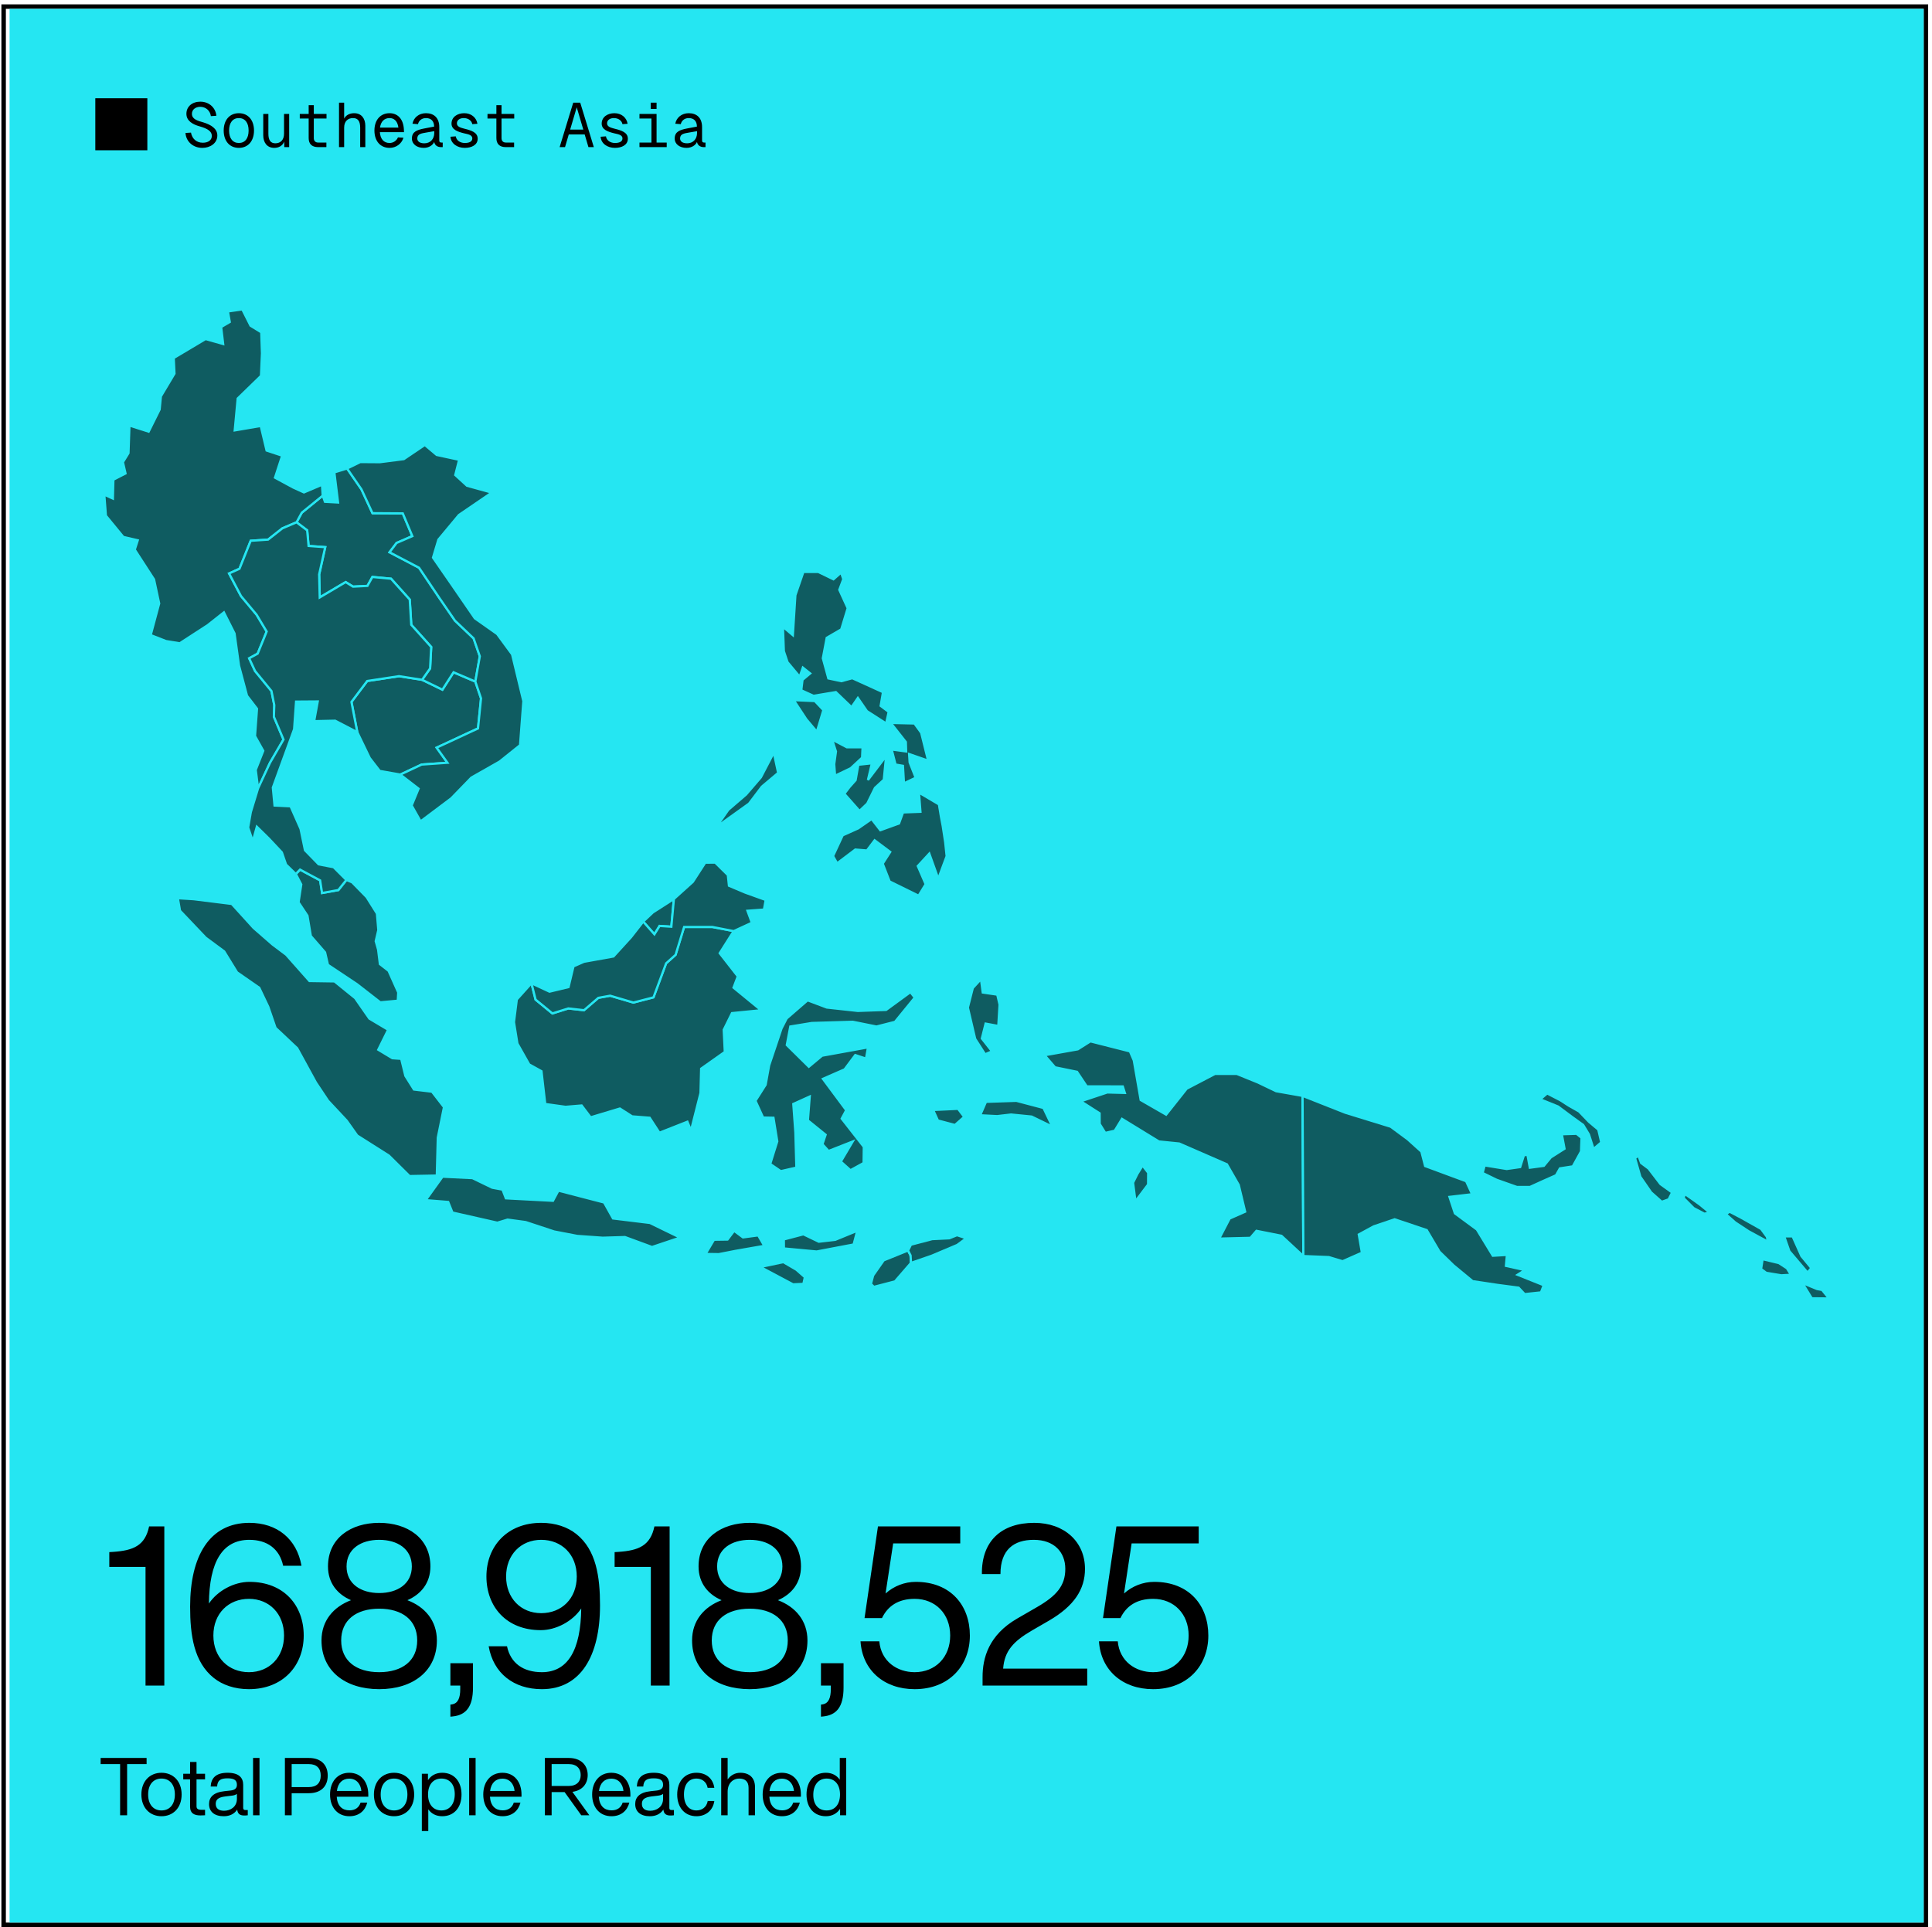
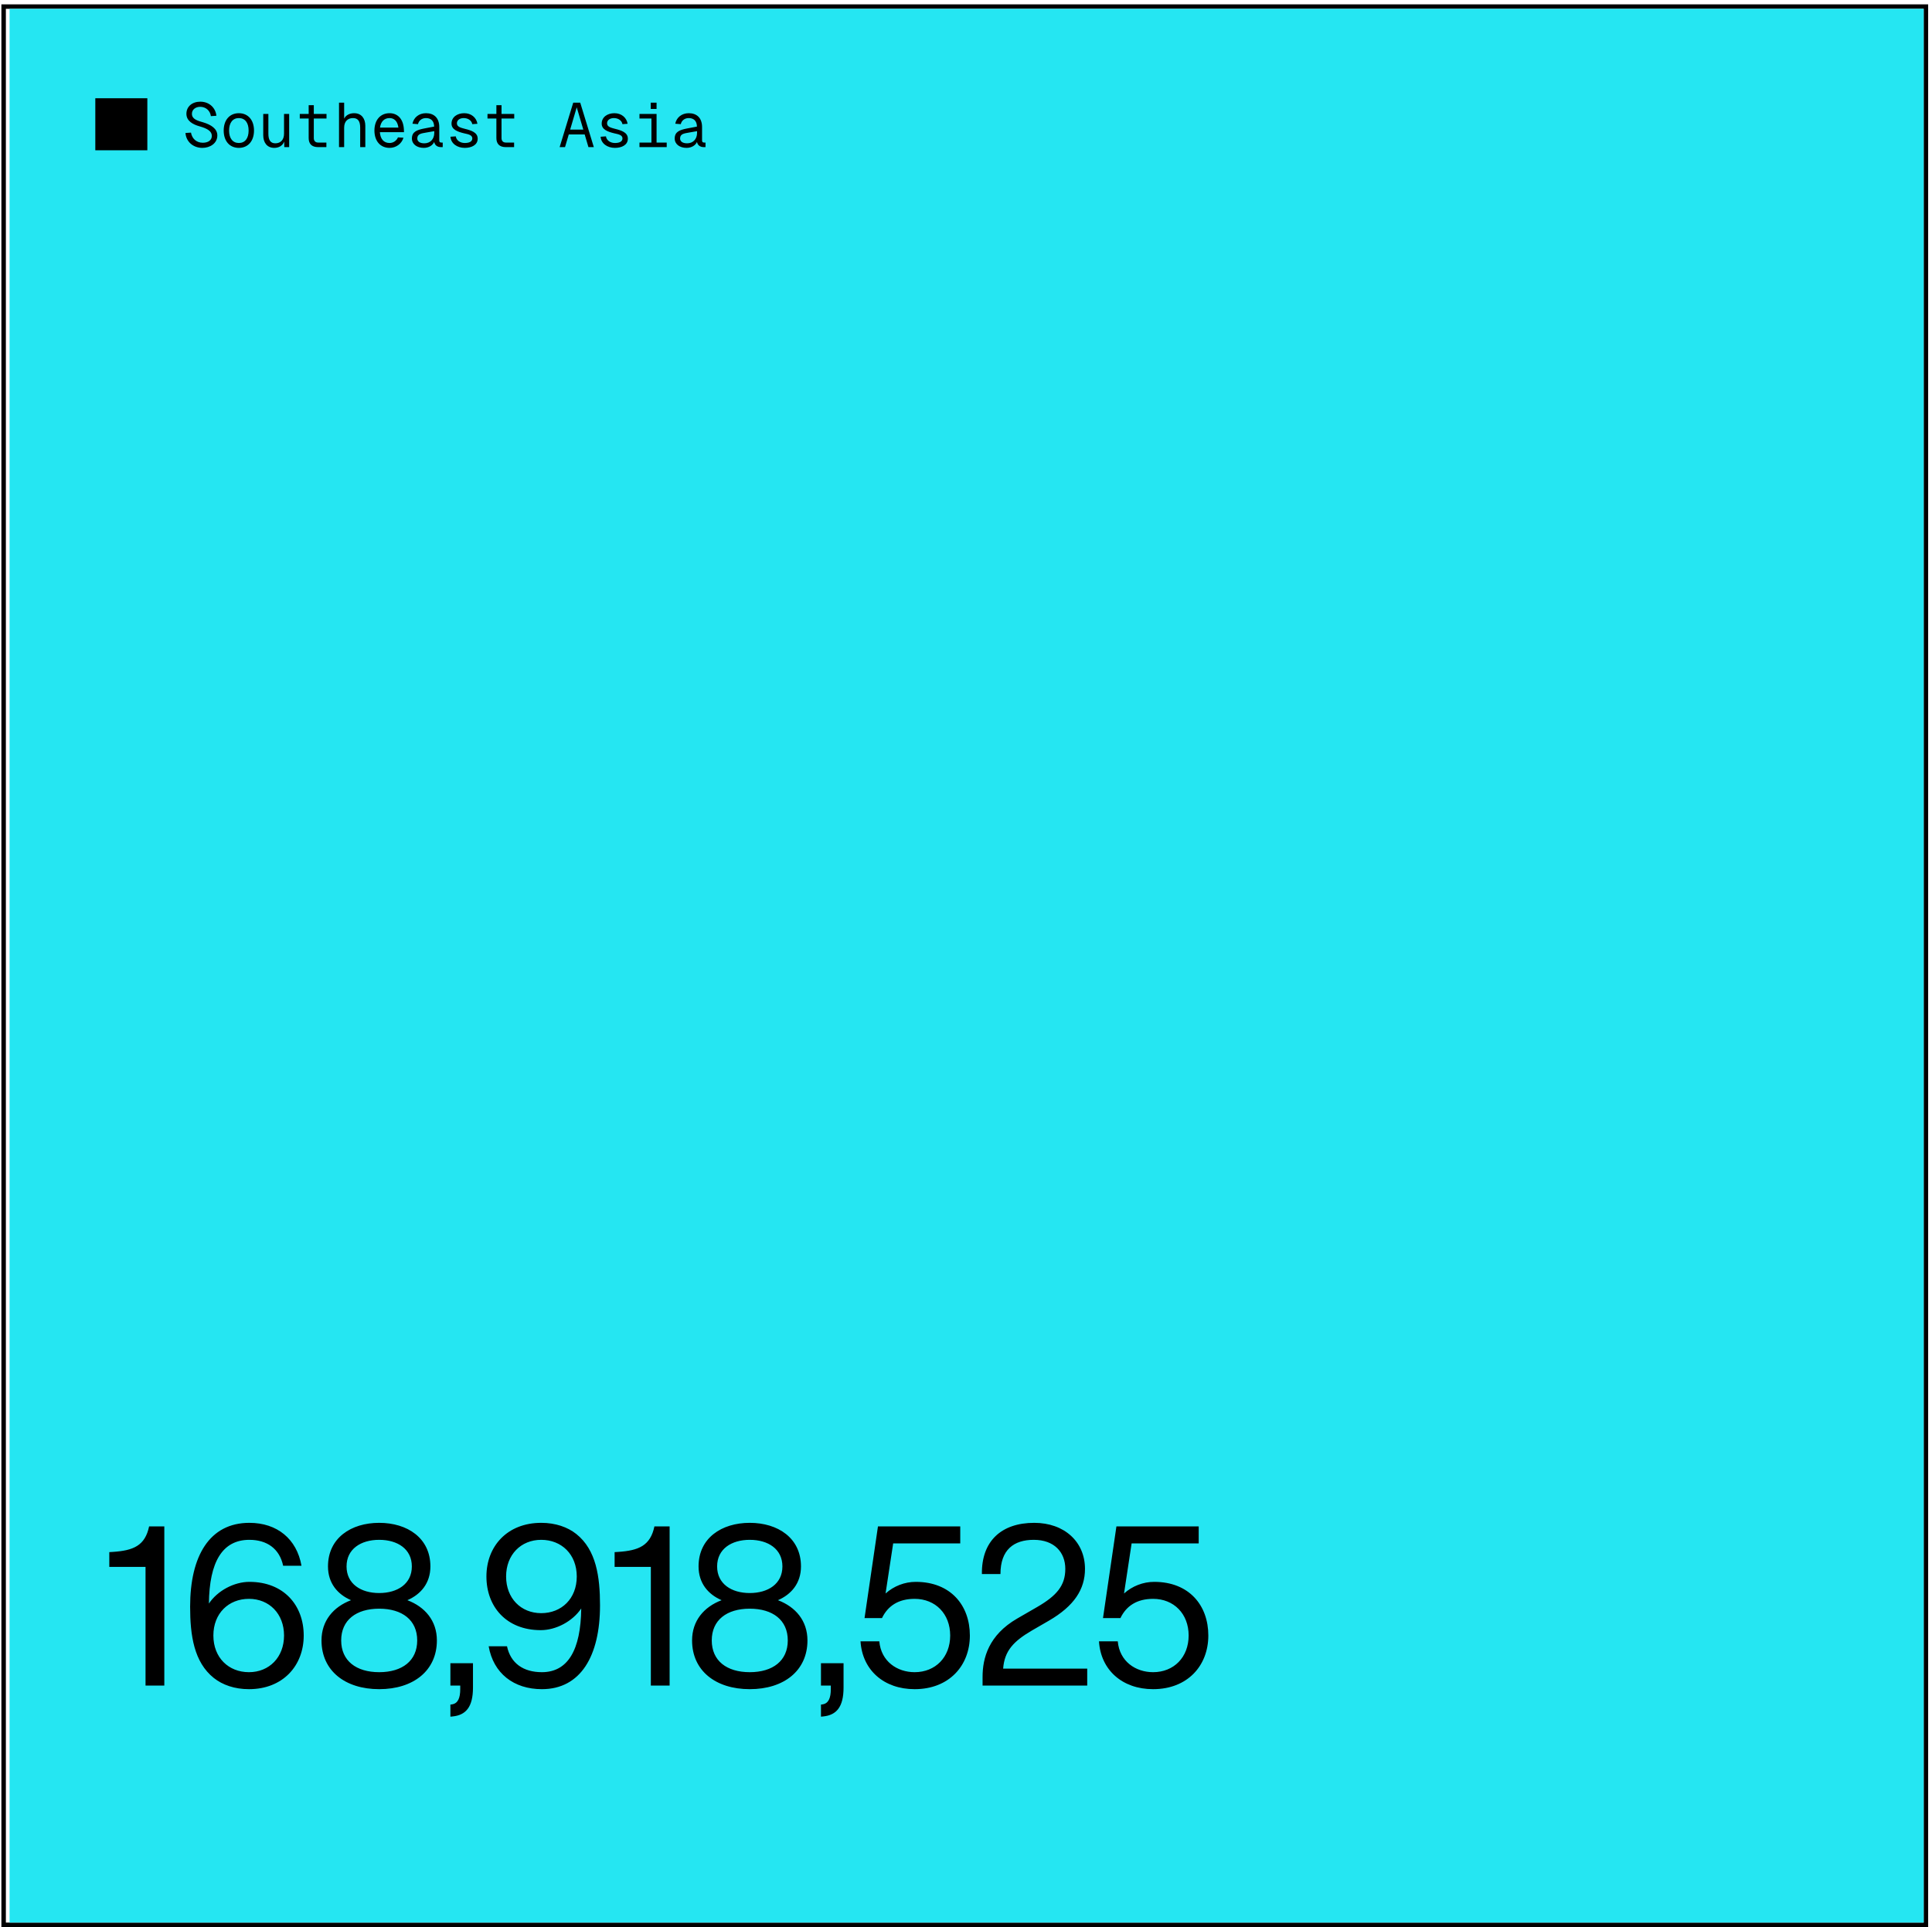
<svg xmlns="http://www.w3.org/2000/svg" width="432" height="431" viewBox="0 0 432 431" fill="none">
  <rect x="0.812" y="1.474" width="429.828" height="429" stroke="black" />
  <rect x="2.141" y="1.974" width="428" height="428" fill="#25E6F2" />
  <mask id="mask0_982_2046" style="mask-type:alpha" maskUnits="userSpaceOnUse" x="1" y="1" width="429" height="429">
-     <rect x="1.812" y="2.474" width="427" height="427" fill="#ABC7BA" stroke="#25E6F2" />
-   </mask>
+     </mask>
  <g mask="url(#mask0_982_2046)">
    <path d="M143.82 206.106L145.998 204.053L150.681 201.047L150.433 203.751L150.111 207.254L147.482 207.079L146.326 208.945L143.82 206.106Z" fill="black" fill-opacity="0.6" stroke="#25E6F2" stroke-width="0.5" />
    <path d="M179.642 287.134L177.326 287.24L170.024 283.353L175.154 282.264L178.046 283.951L179.969 285.635L179.642 287.134ZM200.111 286.581L195.401 287.803L194.742 287.136L195.236 285.248L197.603 281.865L203.04 279.667L203.598 280.759L203.7 282.438L200.111 286.581ZM164.149 275.264L166.133 276.736L169.532 276.284L170.896 278.633L164.536 279.744L160.725 280.486L157.768 280.443L159.658 277.258L162.676 277.215L164.149 275.264ZM191.679 275.256L190.872 278.325L182.605 279.895L175.287 279.212L175.268 277.191L179.64 276.043L183.088 277.699L186.749 277.279L191.679 275.256ZM113.109 267.998L123.649 268.547L124.862 266.279L135.068 268.926L137.071 272.497L145.327 273.504L152.073 276.785L145.796 278.89L139.746 276.663L134.766 276.814L129.057 276.406L123.908 275.415L117.534 273.308L113.494 272.762L111.206 273.453L101.173 271.182L100.219 268.814L95.186 268.41L98.961 263.155L105.635 263.48L110.077 265.629L112.358 266.049L113.109 267.998ZM256.72 264.901L253.89 268.647L253.354 264.507L254.332 262.531L255.483 260.674L256.735 262.281L256.72 264.901ZM215.59 249.785L213.529 251.602L209.726 250.596L208.655 248.241L214.22 247.978L215.59 249.785ZM233.317 247.786L235.319 251.973L230.674 249.717L226.076 249.259L222.972 249.62L219.165 249.428L220.47 246.418L227.265 246.19L233.317 247.786ZM253.521 237.164L255.058 246.008L260.75 249.283L265.35 243.478L271.663 240.178L276.555 240.174L281.258 242.081L285.34 244.038L291.247 245.084L291.339 262.947L291.433 280.916L286.533 276.377L280.945 275.266L279.591 276.84L272.618 277.009L274.954 272.517L278.419 270.986L276.985 265.001L274.343 260.39L263.676 255.743L259.137 255.286L250.876 250.223L249.251 252.884L247.14 253.367L245.89 251.357L245.872 248.979L241.669 246.29L247.595 244.32L251.52 244.426L251.058 242.974L243.005 242.964L240.827 239.709L235.911 238.7L233.582 235.996L240.998 234.672L243.819 232.89L252.652 235.135L253.521 237.164ZM204.538 223.11L200.117 228.531L195.982 229.583L190.688 228.516L181.518 228.788L176.712 229.575L175.931 233.712L180.856 238.573L183.827 236.096L194.088 234.236L193.637 236.754L191.239 235.959L188.849 239.161L184.006 241.281L189.212 248.292L188.205 250.172L193.152 256.496L193.105 260.101L190.168 261.714L188.009 259.783L190.668 255.292L185.268 257.415L183.9 255.898L184.612 253.781L180.646 250.568L181.055 245.235L177.385 246.899L177.85 253.282L178.074 261.129L174.585 261.926L172.222 260.315L173.8 255.266L172.948 249.98L170.633 249.938L168.924 246.188L171.198 242.605L171.981 238.264L174.746 230.025L175.9 227.772L180.578 223.712L184.873 225.327L191.81 226.086L198.139 225.857L203.576 221.887L204.538 223.11ZM223.507 224.679L223.221 229.456L220.383 228.922L219.546 232.248L221.812 235.133L220.272 235.788L218.05 232.327L216.416 225.339L217.522 220.971L219.347 218.981L219.744 221.967L222.991 222.446L223.507 224.679ZM164.016 220.878L170.185 225.937L163.667 226.583L161.83 230.307L162.069 235.26L156.779 238.998L156.634 244.444L154.512 252.815L153.702 250.867L147.45 253.331L145.272 249.982L141.349 249.671L138.606 247.917L132.065 249.885L130.058 247.236L126.455 247.538L121.918 246.907L121.076 239.571L118.331 238.053L115.69 233.376L114.923 228.594L115.562 223.529L118.831 219.895L119.752 223.549L123.514 226.638L127.063 225.527L130.576 225.922L133.782 223.157L136.422 222.678L141.626 224.21L146.114 223.045L148.935 215.439L151.053 213.535L152.96 207.305L159.287 207.307L164.055 208.231L160.925 213.178L164.971 218.359L164.016 220.878ZM97.672 262.909L91.581 263.025L86.948 258.435L79.881 253.955L77.527 250.635L73.363 246.179L70.629 242.079L66.443 234.426L61.612 229.872L59.995 225.172L57.968 220.904L53.007 217.46L50.131 212.778L45.988 209.711L40.248 203.671L39.766 200.876L43.31 201.098L51.826 202.16L56.691 207.523L60.947 211.238L63.981 213.516L69.193 219.397L74.787 219.481L79.409 223.227L82.593 227.805L86.783 230.301L84.579 234.764L87.731 236.661L89.707 236.801L90.641 240.613L92.558 243.665L96.598 244.15L99.275 247.613L97.894 254.424L97.672 262.909Z" fill="black" fill-opacity="0.6" stroke="#25E6F2" stroke-width="0.5" />
    <path d="M84.912 172.417L82.675 169.517L79.893 163.749L78.59 156.979L82.114 152.299L89.228 151.22L94.385 152.03L98.925 154.24L101.416 150.351L106.29 152.429L107.565 156.185L106.888 162.907L97.64 167.207L100.056 170.584L94.281 170.988L89.518 173.229L84.912 172.417Z" fill="black" fill-opacity="0.6" stroke="#25E6F2" stroke-width="0.5" />
-     <path d="M94.383 152.03L96.175 149.485L96.42 144.691L91.966 139.733L91.623 134.091L87.437 129.425L83.277 129.03L82.168 131.032L78.946 131.198L77.298 130.184L71.499 133.61L71.37 128.457L72.722 122.366L69.005 122.099L68.689 118.606L66.309 116.807L67.48 114.656L72.162 110.841L72.657 112.221L75.59 112.38L74.76 105.643L77.612 104.776L80.826 109.438L83.296 114.77L90.07 114.815L92.203 119.901L88.687 121.424L87.107 123.51L93.701 126.968L98.273 133.767L101.742 138.806L105.904 142.768L107.29 146.777L106.289 152.429L101.415 150.351L98.924 154.24L94.383 152.03Z" fill="black" fill-opacity="0.6" stroke="#25E6F2" stroke-width="0.5" />
+     <path d="M94.383 152.03L96.175 149.485L96.42 144.691L91.966 139.733L91.623 134.091L87.437 129.425L83.277 129.03L82.168 131.032L78.946 131.198L77.298 130.184L71.499 133.61L71.37 128.457L72.722 122.366L69.005 122.099L68.689 118.606L67.48 114.656L72.162 110.841L72.657 112.221L75.59 112.38L74.76 105.643L77.612 104.776L80.826 109.438L83.296 114.77L90.07 114.815L92.203 119.901L88.687 121.424L87.107 123.51L93.701 126.968L98.273 133.767L101.742 138.806L105.904 142.768L107.29 146.777L106.289 152.429L101.415 150.351L98.924 154.24L94.383 152.03Z" fill="black" fill-opacity="0.6" stroke="#25E6F2" stroke-width="0.5" />
    <path d="M63.154 118.157L59.945 120.681L56.06 120.942L53.552 127.202L51.228 128.249L53.889 133.296L57.38 137.476L59.633 141.238L57.62 146.179L55.72 147.225L57.033 150.063L60.703 154.544L61.333 157.684L61.246 160.29L63.397 165.394L60.375 170.594L57.71 176.307L57.18 172.182L58.87 167.916L57.019 164.611L57.467 158.508L55.233 155.596L53.44 148.846L52.445 141.68L50.067 136.954L46.442 139.817L40.188 143.875L37.104 143.369L33.695 142.035L35.591 134.962L34.443 129.586L30.13 122.924L30.803 120.834L27.582 120.088L23.68 115.331L23.32 110.616L25.239 111.505L25.353 107.282L28.067 105.881L27.486 103.367L28.729 101.344L28.942 95.167L33.242 96.532L35.695 91.584L35.975 88.644L39.011 83.554L38.844 80.063L45.968 75.82L49.9 76.933L49.447 73.14L51.376 72.005L50.962 69.653L54.18 69.191L56.019 72.841L58.418 74.315L58.581 79.021L58.359 84.058L53.15 89.121L52.488 96.254L58.297 95.259L59.61 100.755L63.093 101.907L61.491 106.827L65.577 109.04L67.959 110.125L71.994 108.41L72.161 110.844L67.478 114.658L66.307 116.809L63.154 118.157Z" fill="black" fill-opacity="0.6" stroke="#25E6F2" stroke-width="0.5" />
    <path d="M71.594 196.893L72.026 199.715L75.66 199.06L77.457 196.803L78.723 197.317L81.973 200.633L84.282 204.309L84.596 208L84.011 210.492L84.545 212.374L84.947 215.614L86.884 217.121L89.049 221.958L88.943 223.806L85.042 224.171L79.838 220.121L73.329 215.781L72.685 212.992L69.504 209.33L68.745 204.792L66.759 201.801L67.363 197.802L66.15 195.47L67.106 194.489L71.594 196.893ZM168.114 206.371L164.064 208.239L159.296 207.315L152.969 207.313L151.062 213.543L148.945 215.447L146.123 223.053L141.635 224.218L136.431 222.686L133.791 223.165L130.585 225.93L127.073 225.535L123.523 226.646L119.761 223.557L118.841 219.903L122.873 221.777L127.126 220.755L128.232 216.124L130.579 215.092L137.175 213.906L141.121 209.576L143.823 206.11L146.329 208.95L147.485 207.082L150.114 207.256L150.436 203.753L150.683 201.051L154.92 197.231L157.695 192.931L159.92 192.914L162.746 195.698L162.997 198.088L166.621 199.619L171.213 201.271L170.82 203.42L167.129 203.693L168.114 206.371Z" fill="black" fill-opacity="0.6" stroke="#25E6F2" stroke-width="0.5" />
    <path d="M373.118 268.229L371.578 268.781L369.195 266.667L366.786 263.176L365.6 258.994L366.364 258.463L366.954 260.095L368.622 261.341L371.289 264.825L373.887 266.691L373.118 268.229ZM351.678 260.853L348.795 261.304L347.928 262.845L344.919 264.181L342.096 265.466L339.174 265.46L334.662 263.865L331.519 262.332L331.974 260.633L336.907 261.436L339.917 261.006L340.748 258.374L341.536 258.239L342.07 261.153L345.21 260.733L346.762 258.855L349.833 256.899L349.227 253.669L352.523 253.565L353.634 254.464L353.522 257.505L351.678 260.853ZM325.316 271.359L330.23 274.978L333.801 280.839L336.952 280.655L336.731 283.107L340.979 284.049L339.329 285.095L345.175 287.43L344.564 289.038L340.92 289.426L339.568 287.986L334.841 287.362L329.284 286.526L325.004 282.986L321.882 279.94L319.023 275.103L311.847 272.692L307.186 274.265L303.826 276.088L304.527 280.166L300.206 282.069L297.125 281.143L291.434 280.912L291.34 262.943L291.248 245.08L300.795 248.849L310.967 251.983L314.759 254.789L317.824 257.546L318.66 260.778L327.828 264.173L329.166 267.089L324.103 267.682L325.316 271.359ZM358.043 255.486L356.322 256.948L355.286 253.712L354.007 251.595L351.515 249.799L348.383 247.464L344.411 245.855L345.94 244.534L348.911 246.067L350.781 247.27L353.092 248.582L355.294 250.882L357.384 252.637L358.043 255.486Z" fill="black" fill-opacity="0.6" stroke="#25E6F2" stroke-width="0.5" />
    <path d="M210.792 184.713L211.351 188.381L211.675 191.474L209.801 196.509L207.792 190.899L205.219 193.693L206.977 197.745L205.399 200.32L198.924 197.131L197.377 193.149L199.055 190.532L195.57 187.924L193.841 190.21L191.253 189.998L187.181 193.071L186.271 191.458L188.431 186.811L191.897 185.257L194.897 183.173L196.842 185.675L201.025 184.162L201.922 181.695L205.812 181.548L205.484 177.262L209.944 179.892L210.405 182.679L210.792 184.713ZM197.619 174.386L195.641 176.211L193.918 179.713L192.189 181.352L188.8 177.522L189.933 176.036L191.314 174.482L191.922 171.03L194.956 170.702L194.071 174.447L198.143 169.076L197.619 174.386ZM167.478 179.725L160.158 184.974L162.856 181.107L166.83 177.686L170.135 173.846L173.019 168.316L173.998 172.857L170.366 175.916L167.478 179.725ZM186.069 165.4L189.373 167.129L192.874 167.121L192.766 169.451L190.219 171.815L186.724 173.485L186.53 170.901L186.92 168.059L186.069 165.4ZM205.982 163.885L207.529 170.116L203.282 168.638L203.398 170.508L204.746 173.94L202.128 175.184L201.901 171.275L200.243 170.987L199.383 167.614L202.619 168.059L202.548 165.946L199.185 161.676L204.467 161.799L205.982 163.885ZM184.11 158.805L182.65 163.646L180.296 160.854L177.486 156.578L182.199 156.784L184.11 158.805ZM182.976 127.912L186.369 129.557L188.064 128.057L188.565 129.521L187.67 131.905L189.548 136.015L188.1 140.757L184.856 142.643L183.991 147.219L185.221 151.721L188.137 152.343L190.57 151.676L197.442 154.8L196.918 157.861L198.714 159.209L198.141 161.792L193.853 159.04L191.82 156.089L190.403 158.151L186.901 154.786L181.903 155.618L179.163 154.374L179.444 152.045L181.163 150.608L179.52 149.301L178.81 151.338L176.094 148.091L175.27 145.624L175.066 140.181L177.281 142.055L177.85 133.116L179.644 127.904L182.976 127.912Z" fill="black" fill-opacity="0.6" stroke="#25E6F2" stroke-width="0.5" />
    <path d="M407.422 288.485L408.961 290.397L405.117 290.361L403.027 286.941L406.314 288.285L407.422 288.485ZM400.452 285.098L398.307 285.222L394.934 284.661L393.782 283.805L394.128 281.605L397.76 282.477L399.552 283.64L400.452 285.098ZM405.007 283.585L404.177 284.608L400.099 279.806L398.955 276.503H400.825L402.805 280.926L405.007 283.585ZM395.075 276.598L395.309 277.708L390.998 275.365L387.986 273.383L385.921 271.547L386.741 270.985L389.271 272.308L393.784 274.845L395.075 276.598ZM382.22 271.138L381.123 271.452L378.718 270.197L376.457 267.934L376.742 267.018L380.028 269.343L382.22 271.138Z" fill="black" fill-opacity="0.6" stroke="#25E6F2" stroke-width="0.5" />
    <path d="M79.886 163.752L74.947 161.183L70.241 161.287L71.048 156.878L66.201 156.912L65.765 163.079L62.796 171.231L61.009 176.14L61.386 180.151L64.969 180.326L67.202 185.373L68.191 190.149L71.26 193.305L74.594 193.944L77.445 196.8L75.648 199.056L72.013 199.714L71.582 196.892L67.092 194.482L66.136 195.463L63.962 193.352L63.02 190.624L60.098 187.512L57.431 184.892L56.527 188.136L55.485 185.071L56.085 181.621L57.706 176.307L60.371 170.595L63.393 165.395L61.242 160.291L61.329 157.685L60.699 154.545L57.029 150.063L55.716 147.226L57.616 146.18L59.629 141.238L57.376 137.477L53.885 133.297L51.225 128.25L53.548 127.202L56.056 120.942L59.941 120.681L63.15 118.158L66.303 116.81L68.683 118.609L68.999 122.102L72.716 122.369L71.364 128.46L71.493 133.613L77.292 130.187L78.94 131.201L82.162 131.034L83.271 129.033L87.431 129.427L91.617 134.094L91.96 139.735L96.415 144.694L96.169 149.488L94.378 152.033L89.221 151.223L82.108 152.302L78.583 156.982L79.886 163.752Z" fill="black" fill-opacity="0.6" stroke="#25E6F2" stroke-width="0.5" />
    <path d="M203.045 279.668L203.694 278.363L208.43 277.121L212.268 276.933L213.989 276.244L216.071 276.927L214.048 278.426L208.312 280.848L203.704 282.439L203.604 280.759L203.045 279.668Z" fill="black" fill-opacity="0.6" stroke="#25E6F2" stroke-width="0.5" />
    <path d="M109.958 110.162L102.611 115.18L98.027 120.686L96.819 124.711L101.026 130.79L106.171 138.276L111.163 141.797L114.507 146.357L117.028 156.803L116.285 166.655L111.697 170.327L105.396 173.908L100.908 178.535L94.048 183.688L92.048 180.141L93.594 176.387L89.513 173.231L94.275 170.99L100.05 170.586L97.635 167.209L106.883 162.909L107.56 156.186L106.285 152.431L107.286 146.779L105.9 142.77L101.738 138.808L98.269 133.769L93.696 126.969L87.103 123.512L88.683 121.426L92.199 119.903L90.066 114.817L83.292 114.772L80.822 109.44L77.607 104.778L80.561 103.333L84.948 103.363L90.296 102.678L94.986 99.509L97.639 101.742L102.668 102.825L101.799 106.238L104.419 108.636L109.958 110.162Z" fill="black" fill-opacity="0.6" stroke="#25E6F2" stroke-width="0.5" />
  </g>
  <path d="M36.741 341.374V376.974H32.541V350.424H24.441V347.124L25.241 347.074C29.841 346.774 32.441 345.674 33.341 341.374H36.741ZM55.762 353.774C63.462 353.774 67.912 359.024 67.912 365.774C67.912 372.524 63.262 377.774 55.662 377.774C52.462 377.774 49.762 376.824 47.812 375.274C43.362 371.724 42.512 365.724 42.512 359.324C42.512 347.974 46.862 340.574 55.762 340.574C61.962 340.574 66.362 344.174 67.412 350.174H63.312C62.512 346.374 59.712 344.374 55.762 344.374C49.712 344.374 46.812 349.324 46.712 358.624C48.662 355.724 52.362 353.774 55.762 353.774ZM55.662 373.974C60.212 373.974 63.512 370.624 63.512 365.774C63.512 360.924 60.212 357.574 55.662 357.574C51.112 357.574 47.712 360.824 47.712 365.774C47.712 370.724 51.112 373.974 55.662 373.974ZM91.089 357.874C95.039 359.374 97.689 362.474 97.689 366.874C97.689 373.624 92.439 377.774 84.789 377.774C77.139 377.774 71.889 373.624 71.889 366.874C71.889 362.474 74.539 359.374 78.489 357.874C75.489 356.574 73.339 354.074 73.339 350.324C73.339 343.974 78.489 340.574 84.789 340.574C91.089 340.574 96.239 343.974 96.239 350.324C96.239 354.074 94.089 356.574 91.089 357.874ZM84.789 344.374C80.689 344.374 77.489 346.424 77.489 350.324C77.489 354.224 80.689 356.274 84.789 356.274C88.889 356.274 92.089 354.224 92.089 350.324C92.089 346.424 88.889 344.374 84.789 344.374ZM84.789 373.974C89.939 373.974 93.289 371.424 93.289 366.874C93.289 362.324 89.939 359.774 84.789 359.774C79.639 359.774 76.289 362.324 76.289 366.874C76.289 371.424 79.639 373.974 84.789 373.974ZM100.709 376.974V371.974H105.759V377.424C105.759 381.774 104.159 383.574 101.209 383.874L100.709 383.924V381.224L101.059 381.174C102.409 380.974 102.909 379.724 102.909 377.774V376.974H100.709ZM128.866 343.074C133.316 346.624 134.166 352.624 134.166 359.024C134.166 370.374 129.816 377.774 121.166 377.774C114.866 377.774 110.316 374.224 109.266 368.174H113.366C114.166 371.974 117.016 373.974 121.166 373.974C126.966 373.974 129.866 369.024 129.966 359.724C128.016 362.624 124.316 364.574 120.916 364.574C113.216 364.574 108.766 359.324 108.766 352.574C108.766 345.824 113.416 340.574 121.016 340.574C124.216 340.574 126.916 341.524 128.866 343.074ZM121.016 360.774C125.566 360.774 128.966 357.524 128.966 352.574C128.966 347.624 125.566 344.374 121.016 344.374C116.466 344.374 113.166 347.724 113.166 352.574C113.166 357.424 116.466 360.774 121.016 360.774ZM149.729 341.374V376.974H145.529V350.424H137.429V347.124L138.229 347.074C142.829 346.774 145.429 345.674 146.329 341.374H149.729ZM173.95 357.874C177.9 359.374 180.55 362.474 180.55 366.874C180.55 373.624 175.3 377.774 167.65 377.774C160 377.774 154.75 373.624 154.75 366.874C154.75 362.474 157.4 359.374 161.35 357.874C158.35 356.574 156.2 354.074 156.2 350.324C156.2 343.974 161.35 340.574 167.65 340.574C173.95 340.574 179.1 343.974 179.1 350.324C179.1 354.074 176.95 356.574 173.95 357.874ZM167.65 344.374C163.55 344.374 160.35 346.424 160.35 350.324C160.35 354.224 163.55 356.274 167.65 356.274C171.75 356.274 174.95 354.224 174.95 350.324C174.95 346.424 171.75 344.374 167.65 344.374ZM167.65 373.974C172.8 373.974 176.15 371.424 176.15 366.874C176.15 362.324 172.8 359.774 167.65 359.774C162.5 359.774 159.15 362.324 159.15 366.874C159.15 371.424 162.5 373.974 167.65 373.974ZM183.57 376.974V371.974H188.62V377.424C188.62 381.774 187.02 383.574 184.07 383.874L183.57 383.924V381.224L183.92 381.174C185.27 380.974 185.77 379.724 185.77 377.774V376.974H183.57ZM204.764 353.774C212.564 353.774 216.864 359.024 216.864 365.774C216.864 372.524 212.214 377.774 204.514 377.774C197.614 377.774 192.814 373.474 192.414 367.074H196.614C197.014 371.574 200.614 373.974 204.514 373.974C209.164 373.974 212.464 370.624 212.464 365.774C212.464 360.924 209.164 357.574 204.514 357.574C200.864 357.574 198.514 359.174 197.214 361.874H193.314L196.314 341.374H214.714V345.174H199.714L198.014 356.374C199.864 354.724 202.264 353.774 204.764 353.774ZM224.305 373.174H243.105V376.974H219.705V375.024C219.705 370.824 221.055 365.674 227.455 361.974L231.955 359.374C236.255 356.874 238.205 354.624 238.205 350.874C238.205 347.124 235.705 344.374 231.155 344.374C226.705 344.374 223.705 346.574 223.705 352.024H219.555C219.455 344.674 223.905 340.574 231.255 340.574C238.005 340.574 242.605 344.824 242.605 350.874C242.605 355.424 240.205 359.174 234.505 362.474L230.705 364.674C226.605 367.074 224.605 369.224 224.305 373.174ZM258.084 353.774C265.884 353.774 270.184 359.024 270.184 365.774C270.184 372.524 265.534 377.774 257.834 377.774C250.934 377.774 246.134 373.474 245.734 367.074H249.934C250.334 371.574 253.934 373.974 257.834 373.974C262.484 373.974 265.784 370.624 265.784 365.774C265.784 360.924 262.484 357.574 257.834 357.574C254.184 357.574 251.834 359.174 250.534 361.874H246.634L249.634 341.374H268.034V345.174H253.034L251.334 356.374C253.184 354.724 255.584 353.774 258.084 353.774Z" fill="black" />
-   <path d="M22.501 393.158H32.779V394.526H28.423V405.974H26.857V394.526H22.501V393.158ZM36.112 406.19C33.502 406.19 31.612 404.3 31.612 401.33C31.612 398.36 33.502 396.47 36.112 396.47C38.722 396.47 40.612 398.36 40.612 401.33C40.612 404.3 38.722 406.19 36.112 406.19ZM36.112 404.894C37.912 404.894 39.1 403.58 39.1 401.33C39.1 399.08 37.912 397.766 36.112 397.766C34.312 397.766 33.124 399.08 33.124 401.33C33.124 403.58 34.312 404.894 36.112 404.894ZM45.851 396.686V397.946H43.943V403.958C43.943 404.444 44.177 404.75 45.005 404.75H45.851V405.974C45.491 405.992 45.113 406.01 44.825 406.01C43.385 406.01 42.503 405.506 42.503 404.084V397.946H40.973V396.686H42.503V394.058H43.943V396.686H45.851ZM54.881 404.804H55.403V405.974C55.169 406.01 54.881 406.028 54.611 406.028C53.585 406.028 53.117 405.578 53.045 404.696C52.397 405.686 51.353 406.19 50.021 406.19C48.005 406.19 46.745 405.218 46.745 403.472C46.745 402.014 47.627 400.862 50.183 400.592L51.515 400.448C52.451 400.34 52.973 399.998 52.973 399.17C52.973 398.198 52.469 397.712 50.885 397.712C49.301 397.712 48.635 398.162 48.545 399.548H47.105C47.213 397.748 48.167 396.47 50.885 396.47C53.459 396.47 54.377 397.604 54.377 399.17V404.354C54.377 404.642 54.539 404.804 54.881 404.804ZM50.093 404.966C51.479 404.966 52.973 404.138 52.973 402.302V401.204C52.685 401.42 52.289 401.546 51.749 401.6L50.399 401.762C48.707 401.96 48.239 402.536 48.239 403.436C48.239 404.354 48.815 404.966 50.093 404.966ZM58.024 405.974H56.584V393.158H58.024V405.974ZM69.033 393.158C71.877 393.158 73.281 394.796 73.281 397.1C73.281 399.404 71.877 401.042 69.033 401.042H65.217V405.974H63.705V393.158H69.033ZM65.217 399.674H69.033C70.833 399.674 71.715 398.72 71.715 397.1C71.715 395.48 70.833 394.526 69.033 394.526H65.217V399.674ZM78.12 406.19C75.582 406.19 73.8 404.336 73.8 401.33C73.8 398.414 75.51 396.47 78.084 396.47C80.856 396.47 82.35 398.666 82.35 401.33V401.834H75.294C75.438 403.922 76.536 404.876 78.156 404.876C79.47 404.876 80.298 404.192 80.622 403.148H82.116C81.666 404.894 80.334 406.19 78.12 406.19ZM75.33 400.538H80.802C80.658 399.008 79.74 397.784 78.084 397.784C76.626 397.784 75.564 398.702 75.33 400.538ZM88.109 406.19C85.499 406.19 83.609 404.3 83.609 401.33C83.609 398.36 85.499 396.47 88.109 396.47C90.719 396.47 92.609 398.36 92.609 401.33C92.609 404.3 90.719 406.19 88.109 406.19ZM88.109 404.894C89.909 404.894 91.097 403.58 91.097 401.33C91.097 399.08 89.909 397.766 88.109 397.766C86.308 397.766 85.121 399.08 85.121 401.33C85.121 403.58 86.308 404.894 88.109 404.894ZM98.878 396.47C101.488 396.47 103.198 398.36 103.198 401.33C103.198 404.3 101.488 406.19 98.878 406.19C97.528 406.19 96.466 405.632 95.764 404.642V409.502H94.324V396.686H95.692V398.126C96.394 397.064 97.492 396.47 98.878 396.47ZM98.698 404.894C100.498 404.894 101.686 403.508 101.686 401.258C101.686 399.008 100.498 397.766 98.698 397.766C96.898 397.766 95.71 399.08 95.71 401.33C95.71 403.58 96.898 404.894 98.698 404.894ZM106.346 405.974H104.906V393.158H106.346V405.974ZM112.38 406.19C109.842 406.19 108.06 404.336 108.06 401.33C108.06 398.414 109.77 396.47 112.344 396.47C115.116 396.47 116.61 398.666 116.61 401.33V401.834H109.554C109.698 403.922 110.796 404.876 112.416 404.876C113.73 404.876 114.558 404.192 114.882 403.148H116.376C115.926 404.894 114.594 406.19 112.38 406.19ZM109.59 400.538H115.062C114.918 399.008 114 397.784 112.344 397.784C110.886 397.784 109.824 398.702 109.59 400.538ZM131.772 405.974H129.972L126.246 400.79H123.348V405.974H121.836V393.158H127.164C129.99 393.158 131.412 394.85 131.412 396.974C131.412 398.882 130.26 400.43 127.992 400.736L131.772 405.974ZM127.164 394.526H123.348V399.422H127.164C128.964 399.422 129.846 398.414 129.846 396.974C129.846 395.534 128.964 394.526 127.164 394.526ZM136.725 406.19C134.187 406.19 132.405 404.336 132.405 401.33C132.405 398.414 134.115 396.47 136.689 396.47C139.461 396.47 140.955 398.666 140.955 401.33V401.834H133.899C134.043 403.922 135.141 404.876 136.761 404.876C138.075 404.876 138.903 404.192 139.227 403.148H140.721C140.271 404.894 138.939 406.19 136.725 406.19ZM133.935 400.538H139.407C139.263 399.008 138.345 397.784 136.689 397.784C135.231 397.784 134.169 398.702 133.935 400.538ZM150.172 404.804H150.694V405.974C150.46 406.01 150.172 406.028 149.902 406.028C148.876 406.028 148.408 405.578 148.336 404.696C147.688 405.686 146.644 406.19 145.312 406.19C143.296 406.19 142.036 405.218 142.036 403.472C142.036 402.014 142.918 400.862 145.474 400.592L146.806 400.448C147.742 400.34 148.264 399.998 148.264 399.17C148.264 398.198 147.76 397.712 146.176 397.712C144.592 397.712 143.926 398.162 143.836 399.548H142.396C142.504 397.748 143.458 396.47 146.176 396.47C148.75 396.47 149.668 397.604 149.668 399.17V404.354C149.668 404.642 149.83 404.804 150.172 404.804ZM145.384 404.966C146.77 404.966 148.264 404.138 148.264 402.302V401.204C147.976 401.42 147.58 401.546 147.04 401.6L145.69 401.762C143.998 401.96 143.53 402.536 143.53 403.436C143.53 404.354 144.106 404.966 145.384 404.966ZM155.727 406.19C153.189 406.19 151.425 404.318 151.425 401.33C151.425 398.342 153.153 396.47 155.727 396.47C157.941 396.47 159.435 397.784 159.723 399.836H158.229C157.977 398.432 156.897 397.766 155.727 397.766C154.143 397.766 152.937 398.9 152.937 401.33C152.937 403.76 154.179 404.894 155.727 404.894C156.915 404.894 157.995 404.21 158.247 402.788H159.723C159.417 404.912 157.815 406.19 155.727 406.19ZM165.546 396.47C167.616 396.47 168.822 397.64 168.822 399.692V405.974H167.382V399.836C167.382 398.396 166.59 397.766 165.258 397.766C164.052 397.766 162.702 398.666 162.702 400.718V405.974H161.262V393.158H162.702V397.964C163.314 397.1 164.286 396.47 165.546 396.47ZM174.852 406.19C172.314 406.19 170.532 404.336 170.532 401.33C170.532 398.414 172.242 396.47 174.816 396.47C177.588 396.47 179.082 398.666 179.082 401.33V401.834H172.026C172.17 403.922 173.268 404.876 174.888 404.876C176.202 404.876 177.03 404.192 177.354 403.148H178.848C178.398 404.894 177.066 406.19 174.852 406.19ZM172.062 400.538H177.534C177.39 399.008 176.472 397.784 174.816 397.784C173.358 397.784 172.296 398.702 172.062 400.538ZM187.775 398.018V393.158H189.215V405.974H187.847V404.534C187.145 405.596 186.047 406.19 184.661 406.19C182.051 406.19 180.341 404.3 180.341 401.33C180.341 398.36 182.051 396.47 184.661 396.47C186.011 396.47 187.073 397.028 187.775 398.018ZM184.841 404.894C186.641 404.894 187.829 403.58 187.829 401.33C187.829 399.08 186.641 397.766 184.841 397.766C183.041 397.766 181.853 399.152 181.853 401.402C181.853 403.652 183.041 404.894 184.841 404.894Z" fill="black" />
  <path d="M42.703 29.656C42.941 31 43.907 31.924 45.349 31.924C46.496 31.924 47.364 31.392 47.364 30.398C47.364 29.39 46.483 28.774 44.635 28.256C43.123 27.836 41.681 27.052 41.681 25.456C41.681 23.79 43.011 22.74 44.788 22.74C46.763 22.74 48.191 24.07 48.386 25.89L47.154 25.974C46.986 24.728 46.007 23.888 44.761 23.888C43.752 23.888 42.913 24.49 42.913 25.456C42.913 26.674 44.2 27.01 45.474 27.374C47.169 27.892 48.596 28.774 48.596 30.286C48.596 32.106 46.916 33.072 45.251 33.072C43.221 33.072 41.624 31.728 41.471 29.74L42.703 29.656ZM53.407 33.072C51.349 33.072 50.019 31.546 50.019 29.194C50.019 26.842 51.349 25.316 53.407 25.316C55.465 25.316 56.795 26.842 56.795 29.194C56.795 31.546 55.465 33.072 53.407 33.072ZM51.223 29.194C51.223 30.93 52.035 31.98 53.407 31.98C54.793 31.98 55.591 30.93 55.591 29.194C55.591 27.458 54.793 26.408 53.407 26.408C52.035 26.408 51.223 27.458 51.223 29.194ZM64.658 32.904H63.566L63.552 31.658C63.174 32.624 62.306 33.072 61.326 33.072C59.674 33.072 58.862 31.826 58.862 30.258V25.484H60.01V29.908C60.01 31.294 60.472 32.05 61.564 32.05C62.726 32.05 63.51 31.294 63.51 29.908V25.484H64.658V32.904ZM69.02 23.524H70.168V25.484H73.01V26.506H70.168V30.888C70.168 31.504 70.518 31.882 71.134 31.882H72.982V32.904H71.134C69.65 32.904 69.02 32.106 69.02 30.874V26.506H67.032V25.484H69.02V23.524ZM75.805 22.964H76.953V26.52C77.387 25.694 78.255 25.316 79.179 25.316C80.873 25.316 81.685 26.562 81.685 28.13V32.904H80.537V28.55C80.537 27.164 80.075 26.408 78.941 26.408C77.737 26.408 76.953 27.164 76.953 28.55V32.904H75.805V22.964ZM83.723 29.194C83.723 26.842 85.053 25.316 87.111 25.316C88.763 25.316 90.205 26.422 90.317 29.04L90.331 29.558H84.941C85.039 31.084 85.823 31.98 87.111 31.98C87.909 31.98 88.651 31.504 88.987 30.72L90.219 30.804C89.785 32.204 88.525 33.072 87.111 33.072C85.053 33.072 83.723 31.546 83.723 29.194ZM84.969 28.536H89.085C88.875 26.968 88.035 26.408 87.111 26.408C85.921 26.408 85.151 27.192 84.969 28.536ZM92.23 27.668C92.496 26.268 93.7 25.316 95.24 25.316C97.032 25.316 98.222 26.352 98.222 28.424V31.406C98.222 31.742 98.362 31.882 98.684 31.882H98.992V32.904H98.614C97.746 32.904 97.214 32.442 97.088 31.742C96.794 32.442 95.94 33.072 94.75 33.072C93.28 33.072 92.104 32.288 92.104 30.972C92.104 29.446 93.252 29.054 94.876 28.732L97.074 28.312C97.06 27.024 96.346 26.408 95.24 26.408C94.316 26.408 93.644 26.968 93.462 27.766L92.23 27.668ZM93.308 30.972C93.308 31.574 93.812 32.064 94.904 32.05C96.136 32.05 97.102 31.182 97.102 29.726V29.334L95.324 29.642C94.232 29.838 93.308 29.922 93.308 30.972ZM105.608 27.766C105.44 26.912 104.628 26.408 103.676 26.408C102.878 26.408 102.164 26.814 102.164 27.584C102.164 28.396 103.102 28.578 103.956 28.816C105.37 29.166 106.812 29.614 106.812 31.014C106.812 32.456 105.398 33.072 103.928 33.072C102.22 33.072 100.834 32.106 100.722 30.58L101.912 30.496C102.052 31.392 102.878 31.98 103.928 31.98C104.754 31.98 105.608 31.756 105.608 30.958C105.608 30.118 104.544 30.006 103.746 29.81C102.374 29.474 100.96 28.998 100.96 27.654C100.96 26.156 102.276 25.316 103.802 25.316C105.342 25.316 106.518 26.254 106.756 27.682L105.608 27.766ZM110.993 23.524H112.141V25.484H114.983V26.506H112.141V30.888C112.141 31.504 112.491 31.882 113.107 31.882H114.955V32.904H113.107C111.623 32.904 110.993 32.106 110.993 30.874V26.506H109.005V25.484H110.993V23.524ZM125.136 32.904L128.174 22.964H129.742L132.78 32.904H131.576L130.736 30.062H127.18L126.34 32.904H125.136ZM127.488 28.984H130.428L128.958 24L127.488 28.984ZM139.186 27.766C139.018 26.912 138.206 26.408 137.254 26.408C136.456 26.408 135.742 26.814 135.742 27.584C135.742 28.396 136.68 28.578 137.534 28.816C138.948 29.166 140.39 29.614 140.39 31.014C140.39 32.456 138.976 33.072 137.506 33.072C135.798 33.072 134.412 32.106 134.3 30.58L135.49 30.496C135.63 31.392 136.456 31.98 137.506 31.98C138.332 31.98 139.186 31.756 139.186 30.958C139.186 30.118 138.122 30.006 137.324 29.81C135.952 29.474 134.538 28.998 134.538 27.654C134.538 26.156 135.854 25.316 137.38 25.316C138.92 25.316 140.096 26.254 140.334 27.682L139.186 27.766ZM146.811 25.484V31.882H149.079V32.904H142.989V31.882H145.663V26.506H142.989V25.484H146.811ZM145.509 24.364V22.964H146.811V24.364H145.509ZM150.991 27.668C151.257 26.268 152.461 25.316 154.001 25.316C155.793 25.316 156.983 26.352 156.983 28.424V31.406C156.983 31.742 157.123 31.882 157.445 31.882H157.753V32.904H157.375C156.507 32.904 155.975 32.442 155.849 31.742C155.555 32.442 154.701 33.072 153.511 33.072C152.041 33.072 150.865 32.288 150.865 30.972C150.865 29.446 152.013 29.054 153.637 28.732L155.835 28.312C155.821 27.024 155.107 26.408 154.001 26.408C153.077 26.408 152.405 26.968 152.223 27.766L150.991 27.668ZM152.069 30.972C152.069 31.574 152.573 32.064 153.665 32.05C154.897 32.05 155.863 31.182 155.863 29.726V29.334L154.085 29.642C152.993 29.838 152.069 29.922 152.069 30.972Z" fill="black" />
  <rect x="21.312" y="21.974" width="11.635" height="11.635" fill="black" />
</svg>